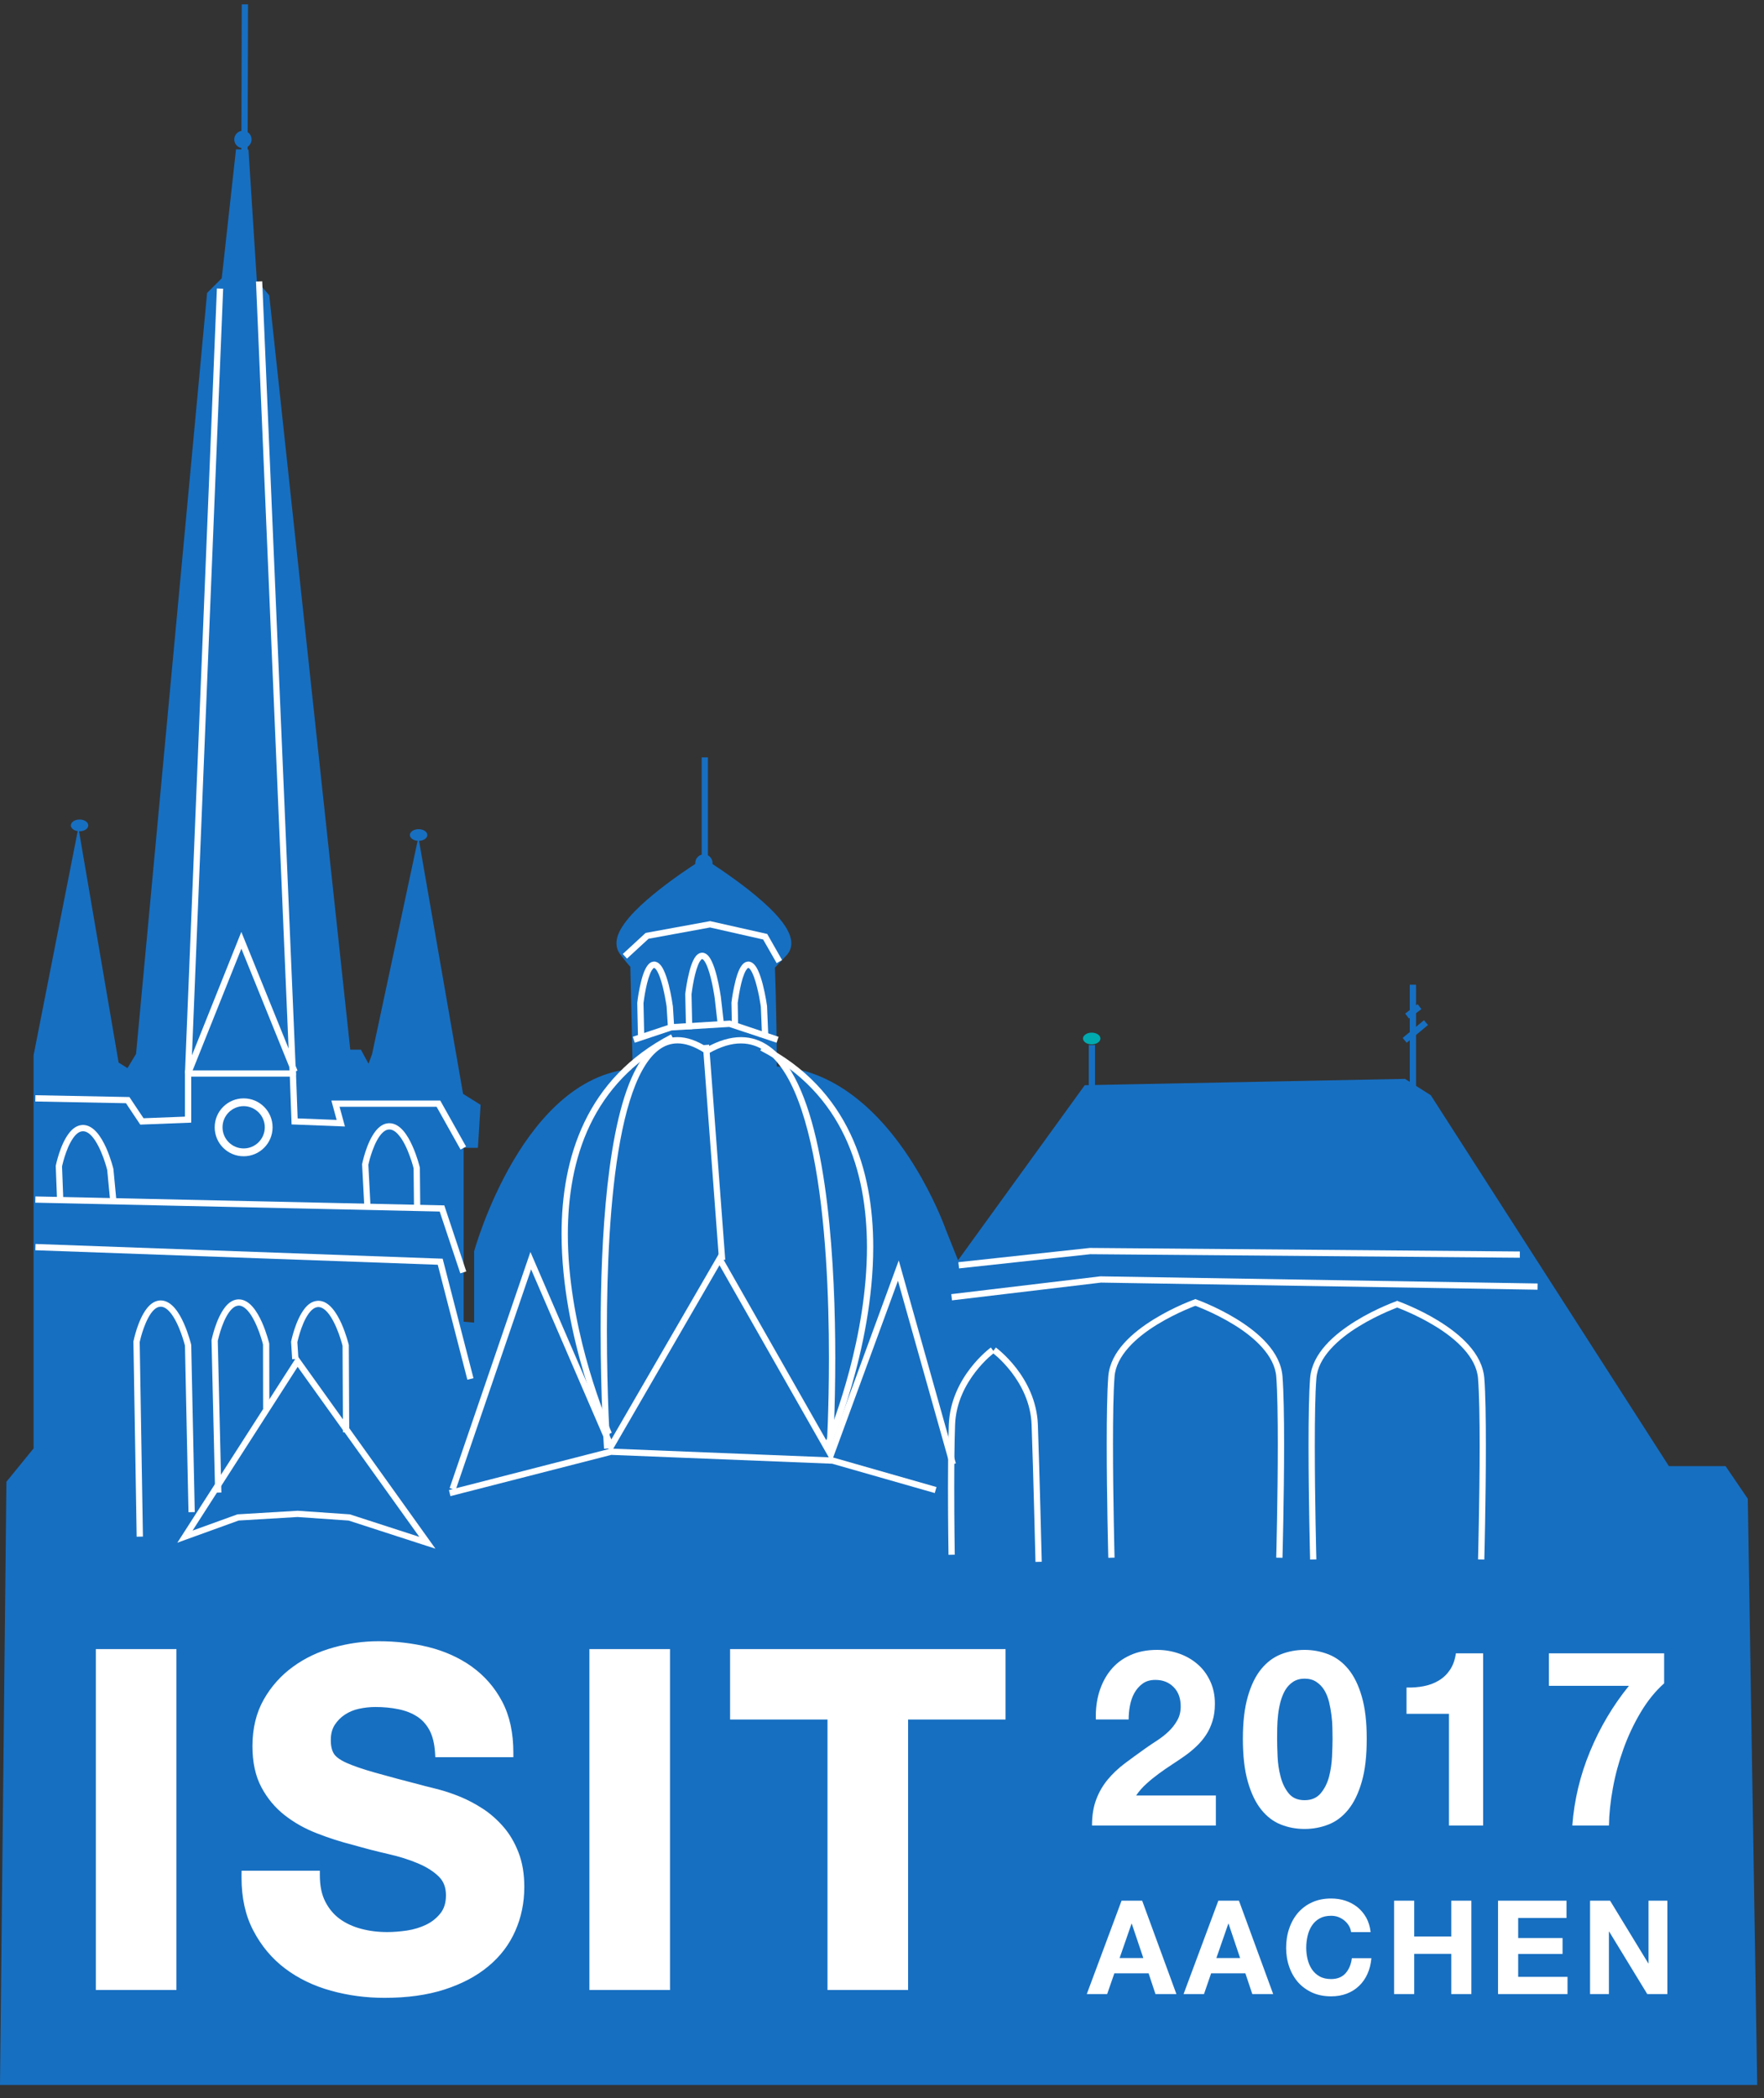
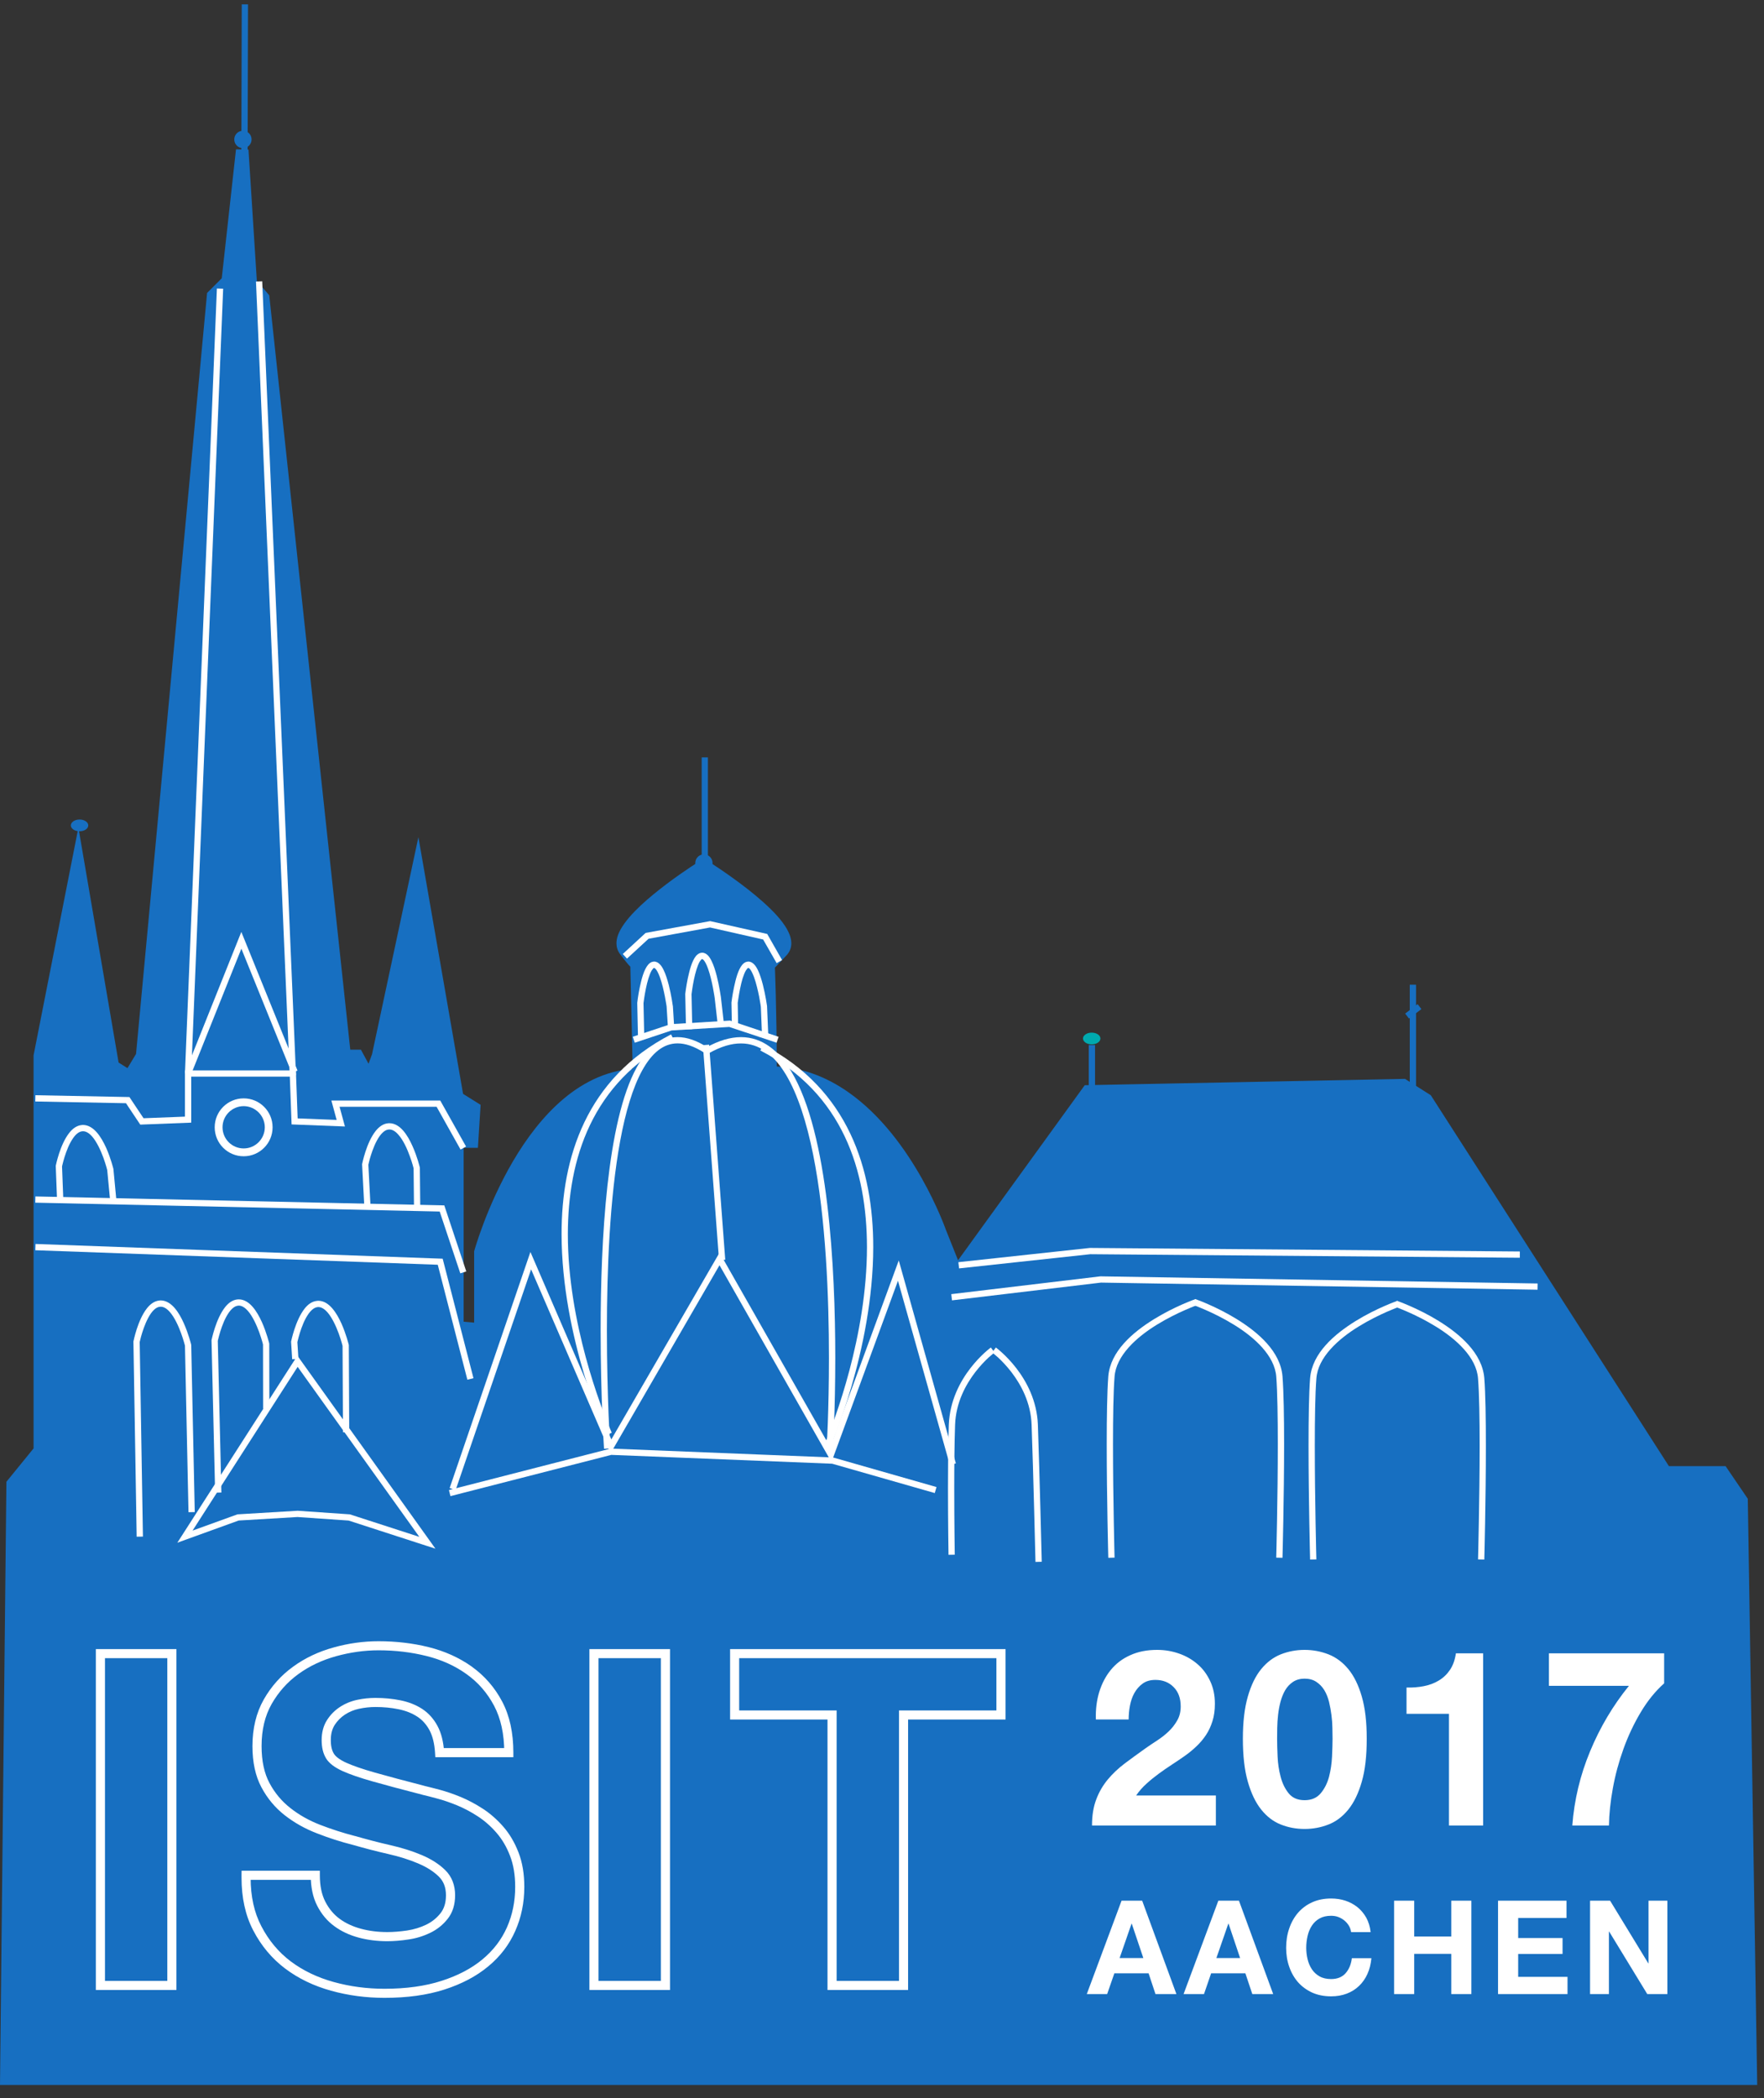
<svg xmlns="http://www.w3.org/2000/svg" xmlns:ns1="http://www.inkscape.org/namespaces/inkscape" xmlns:ns2="http://sodipodi.sourceforge.net/DTD/sodipodi-0.dtd" id="svg2" version="1.1" ns1:version="0.91 r13725" xml:space="preserve" width="165" height="196.25" viewBox="0 0 165 196.25" ns2:docname="Logo_ISIT_120116.svg">
  <rect x="0" y="0" width="165" height="196.25" fill="#333333" stroke="none" />
  <defs id="defs6" />
  <ns2:namedview pagecolor="#ffffff" bordercolor="#666666" borderopacity="1" objecttolerance="10" gridtolerance="10" guidetolerance="10" ns1:pageopacity="0" ns1:pageshadow="2" ns1:window-width="1168" ns1:window-height="1118" id="namedview4" showgrid="false" ns1:zoom="1.2025478" ns1:cx="-19.782839" ns1:cy="96.461864" ns1:window-x="10" ns1:window-y="40" ns1:window-maximized="0" ns1:current-layer="g10" />
  <g id="g10" ns1:groupmode="layer" ns1:label="ink_ext_XXXXXX" transform="matrix(1.25,0,0,-1.25,0,196.25)">
    <g id="g12" transform="scale(0.1,0.1)">
      <path d="m 232.148,223.352 -2.378,146.128 0.031,0.239 c 0.078,0.152 3.09,15.621 10.121,24.57 2.379,2.93 5.387,5.391 9.258,5.742 l 0.941,0.078 c 4.258,-0.039 7.731,-2.5 10.5,-5.668 2.777,-3.242 4.969,-7.261 6.801,-11.281 3.598,-8.051 5.469,-15.898 5.508,-15.98 l 0.039,-0.239 2.652,-125.191 -4.641,-0.078 -2.66,124.648 c -0.121,0.391 -0.351,1.25 -0.699,2.5 -0.512,1.758 -1.25,4.18 -2.23,6.84 -1.95,5.352 -4.879,11.75 -8.321,15.699 -2.3,2.653 -4.648,4.02 -6.871,4.02 l -0.551,0 -0.039,-0.039 c -1.519,-0.11 -3.007,-0.899 -4.531,-2.34 -1.527,-1.449 -2.969,-3.52 -4.219,-5.898 -2.578,-4.692 -4.41,-10.391 -5.429,-14.18 -0.551,-1.91 -0.86,-3.363 -0.981,-3.871 l 2.391,-145.66 -4.692,-0.039 m 17.231,174.339 0,0" style="fill:#ffffff;fill-opacity:1;fill-rule:nonzero;stroke:none" id="path14" ns1:connector-curvature="0" />
      <path d="m 286.641,212.691 -2.379,146.168 0.039,0.231 c 0.078,0.16 3.039,15.629 10.109,24.531 2.352,2.969 5.391,5.391 9.219,5.789 l 0.98,0.07 c 4.262,-0.039 7.731,-2.539 10.469,-5.699 2.774,-3.203 5,-7.269 6.801,-11.293 3.633,-8.008 5.5,-15.898 5.5,-15.976 l 0.082,-0.231 2.66,-125.16 -4.691,-0.109 -2.66,124.648 c -0.071,0.391 -0.309,1.281 -0.661,2.531 -0.507,1.758 -1.25,4.137 -2.23,6.84 -1.949,5.309 -4.879,11.719 -8.359,15.699 -2.258,2.622 -4.61,4.032 -6.872,4.032 l -0.039,0 -0.468,-0.043 -0.082,0 c -1.481,-0.117 -3.008,-0.899 -4.528,-2.348 -1.48,-1.441 -2.929,-3.551 -4.222,-5.891 -2.539,-4.691 -4.368,-10.402 -5.43,-14.179 -0.5,-1.961 -0.82,-3.36 -0.93,-3.871 l 2.379,-145.668 -4.687,-0.071 m 17.23,174.368 0,0" style="fill:#ffffff;fill-opacity:1;fill-rule:nonzero;stroke:none" id="path16" ns1:connector-curvature="0" />
      <path d="m 168.398,222.02 -2.418,146.14 0.071,0.231 c 0.039,0.16 3.051,15.621 10.078,24.531 2.391,2.969 5.391,5.387 9.262,5.777 l 0.98,0.082 c 4.25,-0.043 7.688,-2.543 10.469,-5.66 2.769,-3.211 5,-7.312 6.789,-11.293 3.601,-8.047 5.473,-15.898 5.512,-15.976 l 0.078,-0.231 2.66,-125.199 -4.688,-0.082 -2.66,124.609 c -0.121,0.391 -0.312,1.289 -0.703,2.539 -0.469,1.762 -1.25,4.141 -2.226,6.84 -1.911,5.352 -4.84,11.75 -8.321,15.703 -2.301,2.66 -4.652,4.059 -6.871,4.059 l -0.039,0 -0.473,-0.039 -0.078,-0.039 c -1.519,-0.114 -3.011,-0.891 -4.531,-2.34 -1.519,-1.442 -2.969,-3.512 -4.219,-5.902 -2.582,-4.692 -4.41,-10.391 -5.429,-14.141 -0.551,-1.949 -0.86,-3.399 -0.981,-3.899 l 2.43,-145.671 -4.692,-0.039 m 17.223,174.339 0,0" style="fill:#ffffff;fill-opacity:1;fill-rule:nonzero;stroke:none" id="path18" ns1:connector-curvature="0" />
      <path d="m 1303.2,447.102 -14.41,21.25 -42.54,0 -178.98,278.75 -17.15,10.976 -235.979,-4.687 -98.442,-135.942 -12.5,31.211 c 0,0 -41.597,118.789 -126.64,118.789 0.16,41.922 -1.481,81.25 -1.481,81.25 0,0 -5.816,-7.5 10.121,9.77 15.93,17.301 -58.558,63.633 -58.558,63.633 0,0 -72.301,-45 -59.02,-62.973 13.277,-17.93 8.629,-7.301 8.629,-7.301 l 1.949,-85.976 C 395.859,764.129 359.488,633.078 359.488,633.078 l 0,-57.816 -17.218,1.566 0,139.063 10.929,0 1.602,24.961 -12.531,7.847 -29.649,170.313 -29.73,-139.102 -6.25,-17.148 -9.371,17.148 -9.379,0 -60.942,567.19 -9.328,10.94 -6.371,99.72 -10.859,-98.12 -10.942,-10.98 -53.078,-568.75 -9.383,-15.582 -12.539,7.813 -26.09,152.769 -28.559,-145 0,-295.308 -20.352,-25 -4.719,-444.922 1305.43,0 -6.96,432.422" style="fill:#176fc1;fill-opacity:1;fill-rule:nonzero;stroke:none" id="path20" ns1:connector-curvature="0" />
      <path d="m 1303.2,447.102 -3.86,-2.622 -13.05,19.18 -42.62,0 -179.76,280.039 -15.12,9.653 -232.231,-4.614 -102.028,-140.937 -15.703,39.219 -0.039,0.121 -0.43,1.25 c -2.339,6.25 -13.871,35.269 -34.379,62.418 -10.269,13.562 -22.769,26.64 -37.339,36.211 -14.61,9.609 -31.172,15.742 -50.082,15.742 l -4.68,0 0,4.726 c 0,1.762 0,3.524 0,5.274 0,19.886 -0.359,38.828 -0.75,52.777 -0.348,13.981 -0.738,22.93 -0.738,22.973 l 4.687,0.187 3.711,-2.89 -0.59,-0.821 -2.027,1.25 2.148,-1.008 -0.121,-0.242 -2.027,1.25 2.148,-1.008 -3.941,1.872 4.371,0 c -0.121,-1.563 -0.352,-1.602 -0.43,-1.872 l -3.941,1.872 4.371,0 -4.648,0 3.476,3.089 c 1.051,-1.25 1.133,-2.461 1.172,-3.089 l -4.648,0 3.476,3.089 -3.519,-3.089 0,4.687 c 0.82,0.039 2.461,-0.348 3.519,-1.598 l -3.519,-3.089 0,4.687 0,-4.527 -2.071,3.976 c 0.313,0.16 0.672,0.473 2.071,0.551 l 0,-4.527 -2.071,3.976 1.332,-2.539 -1.84,2.27 0.508,0.269 1.332,-2.539 -1.84,2.27 c 0.122,0.082 1.098,0.941 2.7,2.609 1.679,1.723 4.101,4.301 7.582,8.094 0.738,0.859 0.937,1.449 0.968,2.578 0.04,1.289 -0.539,3.398 -1.992,5.941 -4.957,9.02 -19.289,21.52 -32.187,31.129 -6.442,4.84 -12.531,9.059 -17.031,12.032 -2.258,1.519 -4.098,2.726 -5.391,3.558 -1.25,0.82 -1.949,1.25 -1.949,1.25 l 2.461,3.942 2.5,-3.942 c 0,0 -0.903,-0.59 -2.539,-1.648 -5.704,-3.672 -20.122,-13.282 -32.93,-23.981 -6.402,-5.351 -12.383,-10.98 -16.641,-16.133 -4.301,-5.117 -6.48,-9.886 -6.371,-12.187 0.039,-0.981 0.199,-1.563 0.711,-2.27 3.008,-4.062 5.039,-6.562 6.289,-7.929 l 1.168,-1.172 -0.078,-0.078 0.078,0.078 -0.078,-0.078 0.078,0.078 -2.066,-3.012 0,3.563 c 1.636,-0.082 1.91,-0.551 2.066,-0.551 l -2.066,-3.012 0,3.563 0,-4.411 -2.231,3.821 2.231,0.59 0,-4.411 -2.231,3.821 2.188,-3.789 -4.141,1.41 c 0.192,0.629 0.781,1.719 1.953,2.379 l 2.188,-3.789 -4.141,1.41 3.633,-1.25 -3.871,0 0.238,1.25 3.633,-1.25 -3.871,0 2.43,0 -2.391,-0.391 -0.039,0.391 2.43,0 -2.391,-0.391 -0.27,0.739 -0.121,0.351 -0.039,0.078 4.301,1.879 4.691,0.113 2.071,-90.66 -4.692,-0.082 c -19.34,-0.429 -35.98,-8.359 -50.39,-20.429 -21.641,-18.008 -37.77,-45.309 -48.36,-68.122 -5.269,-11.41 -9.179,-21.636 -11.761,-29.027 -1.289,-3.711 -2.258,-6.68 -2.887,-8.711 -0.621,-2.031 -0.942,-3.082 -0.942,-3.121 l -4.492,1.289 4.692,0 0,-62.969 -26.559,2.422 0,148.047 11.207,0 1.094,17.774 -11.871,7.457 -25.903,148.562 -24.726,-115.75 -9.883,-27.223 -13.051,23.864 -10.777,0 -61.25,569.928 -9.449,11.01 -3.012,47.5 -5.121,-46.21 L 163.98,1346.55 110.941,778.43 98.551,757.801 80.199,769.25 58.051,899.012 34.488,779.48 34.449,482.961 14.141,457.922 9.449,19.371 l 1295.941,0 -6.87,427.688 4.68,0.043 -3.86,-2.622 3.86,2.622 4.69,0.117 7.03,-437.231 -1314.92,0 4.801,451.332 20.32,24.961 0,294.098 33.551,170.43 30.078,-175.821 6.641,-4.179 6.41,10.632 53.16,569.369 10.98,10.98 10.661,96.48 9.339,-0.23 6.25,-98.13 9.289,-10.86 60.629,-564.448 7.969,0 5.703,-10.512 2.617,7.148 34.692,162.383 33.43,-192.07 13.128,-8.199 -2.027,-32.153 -10.672,0 0,-130.121 7.852,-0.699 0,53.32 0.16,0.629 c 0.078,0.192 9.219,33.281 28.949,66.871 9.879,16.801 22.418,33.75 38,46.801 15.551,13.012 34.34,22.109 56.211,22.578 l 0.078,-4.726 -4.648,-0.082 -2.531,109.691 9.531,-21.762 0.5,-1.328 c 0.238,-0.781 0.59,-1.48 0.668,-3.199 -0.039,-0.594 0,-1.41 -0.699,-2.66 l -1.801,-1.832 -2.457,-0.668 c -1.293,0.039 -2.032,0.398 -2.543,0.668 -1.758,1.011 -2.539,1.949 -4.141,3.75 -1.527,1.761 -3.519,4.3 -6.25,7.929 -1.719,2.301 -2.539,5.153 -2.539,7.852 0.039,3.711 1.332,7.187 3.199,10.551 6.684,11.718 21.41,24.019 34.653,34.058 13.281,9.961 24.961,17.231 25.039,17.258 l 2.461,1.57 2.5,-1.57 c 0.078,-0.027 15.347,-9.566 30.82,-21.707 7.738,-6.101 15.469,-12.82 21.488,-19.5 3,-3.359 5.539,-6.711 7.461,-10.07 1.871,-3.403 3.199,-6.84 3.238,-10.551 0.043,-3.172 -1.168,-6.488 -3.519,-8.949 -4.289,-4.641 -7.027,-7.539 -8.75,-9.289 l -2.027,-1.961 -0.821,-0.66 -0.703,-0.43 c -0.387,-0.16 -0.777,-0.512 -2.269,-0.59 -0.821,-0.043 -2.457,0.359 -3.508,1.641 -1.102,1.25 -1.172,2.468 -1.172,3.09 0.07,1.636 0.391,1.796 0.5,2.187 0.43,0.902 0.711,1.172 1.019,1.602 l 0.512,0.66 7.852,10.078 0.508,-12.731 c 0,-0.039 1.48,-36.168 1.48,-76.136 0,-1.75 0,-3.551 0,-5.313 l -4.691,0 0,4.692 c 22.39,0.039 41.921,-7.852 58.363,-19.411 24.687,-17.351 42.738,-42.929 54.726,-64.152 11.993,-21.25 17.93,-38.156 18.012,-38.348 l -4.461,-1.57 4.379,1.762 9.332,-23.363 94.809,130.98 239.691,4.723 19.25,-12.223 178.17,-277.5 42.42,0 16.64,-24.461 0,-1.359 -4.69,-0.117" style="fill:#176fc1;fill-opacity:1;fill-rule:nonzero;stroke:none" id="path22" ns1:connector-curvature="0" />
      <path d="m 337.07,450.578 120.352,30.863 165.308,-6.613 76.758,-21.949 1.293,4.492 -77.34,22.109 -166.531,6.68 -120.969,-31.051 1.129,-4.531" style="fill:#ffffff;fill-opacity:1;fill-rule:nonzero;stroke:none" id="path24" ns1:connector-curvature="0" />
      <path d="m 340.941,455.109 56.481,165.153 59.457,-137.692 81.519,140.782 83.793,-147.301 49.758,135.66 38.832,-137.852 4.489,1.25 L 672.539,626.91 621.289,487.141 538.441,632.762 457.461,493 396.91,633.27 336.48,456.629 l 4.461,-1.52" style="fill:#ffffff;fill-opacity:1;fill-rule:nonzero;stroke:none" id="path26" ns1:connector-curvature="0" />
      <path d="m 456.641,486.281 c 0,0.039 -0.621,9.649 -1.25,25.469 -0.621,15.859 -1.25,37.891 -1.25,62.73 0,45.04 2.07,99.258 9.961,142 3.949,21.36 9.378,39.879 16.558,52.809 7.231,12.973 15.82,20.039 26.371,20.039 5.739,0 12.348,-2.109 19.879,-6.957 l 2.539,3.91 c -8.039,5.231 -15.5,7.731 -22.418,7.731 -12.929,0 -22.972,-8.821 -30.472,-22.461 -11.36,-20.5 -18.008,-52.731 -21.989,-88.43 -3.949,-35.672 -5.121,-74.73 -5.121,-108.641 0,-49.839 2.539,-88.468 2.539,-88.468 l 4.653,0.269" style="fill:#ffffff;fill-opacity:1;fill-rule:nonzero;stroke:none" id="path28" ns1:connector-curvature="0" />
      <path d="m 618.59,486.441 c 0,0 0.43,7.028 0.859,18.981 0.43,11.988 0.86,28.906 0.86,48.558 0,44.879 -2.219,104.211 -11.829,152.098 -4.808,23.91 -11.449,45 -20.39,59.891 -9.031,14.883 -19.93,23.32 -33.641,23.32 -6.988,0.039 -14.918,-2.23 -23.859,-7.269 l -2.309,4.101 c 9.449,5.32 18.168,7.859 26.168,7.891 15.903,0 28.321,-10.032 37.66,-25.66 14.063,-23.442 22.192,-60.082 26.911,-99.372 4.73,-39.3 6.019,-81.218 6.019,-115 0,-39.46 -1.758,-67.82 -1.758,-67.82 l -4.691,0.281" style="fill:#ffffff;fill-opacity:1;fill-rule:nonzero;stroke:none" id="path30" ns1:connector-curvature="0" />
      <path d="m 457.77,498.039 c 0,0 -0.5,1.09 -1.36,3.199 -6.289,14.883 -31.531,78.992 -31.488,145.391 0.078,56.101 17.738,113.32 79.379,145.242 l -2.153,4.18 c -63.597,-32.86 -81.988,-92.5 -81.918,-149.422 0.04,-77.188 33.25,-150.391 33.29,-150.551 l 4.25,1.961" style="fill:#ffffff;fill-opacity:1;fill-rule:nonzero;stroke:none" id="path32" ns1:connector-curvature="0" />
      <path d="m 616.52,488.078 c 0,0 0.511,1.094 1.371,3.242 6.168,14.84 30.859,78.981 30.859,145.59 -0.078,56.828 -17.77,115 -79.801,147.102 l 2.141,4.148 c 64.031,-33.051 82.39,-93.601 82.351,-151.25 -0.043,-77.39 -32.582,-150.59 -32.621,-150.75 l -4.3,1.918" style="fill:#ffffff;fill-opacity:1;fill-rule:nonzero;stroke:none" id="path34" ns1:connector-curvature="0" />
      <path d="m 525.98,788 12.071,-160.898 4.648,0.347 -12.078,160.903" style="fill:#ffffff;fill-opacity:1;fill-rule:nonzero;stroke:none" id="path36" ns1:connector-curvature="0" />
      <path d="m 26.449,634.559 301.129,-10.86 22.152,-86.008 4.571,1.129 -23.051,89.41 -304.648,11.02 -0.152,-4.691" style="fill:#ffffff;fill-opacity:1;fill-rule:nonzero;stroke:none" id="path38" ns1:connector-curvature="0" />
      <path d="m 26.41,670.148 302.61,-6.636 15.429,-46.25 4.461,1.437 -16.449,49.422 -305.942,6.68 -0.109,-4.692" style="fill:#ffffff;fill-opacity:1;fill-rule:nonzero;stroke:none" id="path40" ns1:connector-curvature="0" />
      <path d="m 182.34,707.801 0,-2.93 c 11.961,0 21.64,9.688 21.64,21.68 0,11.961 -9.679,21.64 -21.64,21.64 -11.988,0 -21.68,-9.679 -21.68,-21.64 0,-11.992 9.692,-21.68 21.68,-21.68 l 0,5.859 c -8.75,0 -15.82,7.071 -15.82,15.821 0,8.711 7.07,15.777 15.82,15.82 8.711,-0.043 15.781,-7.109 15.82,-15.82 -0.039,-8.75 -7.109,-15.821 -15.82,-15.821 l 0,-2.929" style="fill:#ffffff;fill-opacity:1;fill-rule:nonzero;stroke:none" id="path42" ns1:connector-curvature="0" />
      <path d="m 106.949,420.301 -2.418,145.898 -2.34,-0.039 2.297,-0.469 c 0,0 0.352,1.637 1.024,4.137 1.047,3.793 2.886,9.5 5.429,14.184 1.25,2.347 2.688,4.457 4.219,5.898 1.52,1.449 3,2.231 4.531,2.352 l 0.079,0 0.46,0.039 c 2.27,0.027 4.61,-1.371 6.918,-4.031 3.473,-3.981 6.403,-10.391 8.321,-15.7 0.98,-2.699 1.761,-5.121 2.23,-6.84 0.5,-1.718 0.781,-2.769 0.781,-2.769 l 2.258,0.551 -2.34,-0.043 2.653,-124.918 4.687,0.109 -2.648,125.16 -0.078,0.231 c 0,0.078 -1.922,7.969 -5.512,15.98 -1.801,4.02 -4.02,8.09 -6.801,11.289 -2.73,3.16 -6.211,5.66 -10.469,5.7 l -1.011,-0.079 0.269,-2.339 -0.226,2.339 c -3.871,-0.39 -6.883,-2.812 -9.262,-5.781 -7.031,-8.898 -10,-24.371 -10.078,-24.531 l -0.082,-0.231 2.43,-146.168 4.679,0.071" style="fill:#ffffff;fill-opacity:1;fill-rule:nonzero;stroke:none" id="path44" ns1:connector-curvature="0" />
      <path d="m 165.66,453.27 -2.691,113.75 -2.348,-0.04 2.309,-0.468 c 0,0 0.308,1.648 1.019,4.148 1.012,3.781 2.852,9.488 5.391,14.168 1.281,2.352 2.73,4.422 4.25,5.863 1.531,1.489 3.012,2.231 4.531,2.387 l 0.039,0 0.469,0.043 c 2.269,0.039 4.609,-1.371 6.961,-4.07 3.43,-3.942 6.359,-10.352 8.32,-15.699 0.969,-2.661 1.711,-5.082 2.219,-6.801 0.512,-1.75 0.75,-2.77 0.75,-2.77 l 2.262,0.547 -2.34,0 0.078,-48.398 4.68,0 -0.079,48.672 -0.031,0.269 c -0.039,0.078 -1.918,7.969 -5.508,15.981 -1.839,4.019 -4.062,8.089 -6.839,11.289 -2.731,3.16 -6.211,5.66 -10.473,5.66 l -1.008,-0.071 0.27,-2.351 -0.192,2.383 c -3.871,-0.391 -6.918,-2.813 -9.258,-5.782 -7.031,-8.941 -10.043,-24.371 -10.121,-24.531 l -0.039,-0.269 2.699,-114.02 4.68,0.11" style="fill:#ffffff;fill-opacity:1;fill-rule:nonzero;stroke:none" id="path46" ns1:connector-curvature="0" />
      <path d="m 223.32,553.309 -0.82,12.769 -2.34,-0.148 2.301,-0.469 c 0,0 0.309,1.598 1.019,4.141 1.008,3.75 2.848,9.488 5.391,14.179 1.289,2.34 2.731,4.41 4.25,5.86 1.527,1.437 3.008,2.23 4.539,2.379 l 0.039,0 0.461,0.039 c 2.27,0 4.61,-1.368 6.961,-4.059 3.43,-3.949 6.359,-10.352 8.32,-15.699 0.969,-2.66 1.719,-5.082 2.219,-6.801 0.512,-1.762 0.75,-2.77 0.75,-2.77 l 2.262,0.54 -2.344,-0.04 0.313,-64.839 4.687,0 -0.308,65.16 -0.04,0.269 c -0.039,0.078 -1.921,7.93 -5.511,15.981 -1.84,4.019 -4.059,8.078 -6.84,11.277 -2.731,3.172 -6.207,5.672 -10.469,5.672 l -1.012,-0.078 0.274,-2.344 -0.192,2.344 c -3.871,-0.352 -6.921,-2.774 -9.261,-5.742 -7.028,-8.95 -10.039,-24.379 -10.117,-24.532 l -0.043,-0.32 0.82,-13.078 4.691,0.27" style="fill:#ffffff;fill-opacity:1;fill-rule:nonzero;stroke:none" id="path48" ns1:connector-curvature="0" />
      <path d="m 277.27,667.262 -1.649,31.636 -2.34,-0.117 2.309,-0.472 c 0,0 0.351,1.64 1.012,4.14 1.058,3.789 2.886,9.492 5.429,14.18 1.25,2.351 2.739,4.449 4.219,5.859 1.52,1.492 3.051,2.274 4.531,2.383 l 0.078,0 0.469,0.039 c 2.262,0.039 4.613,-1.359 6.91,-4.058 3.481,-3.942 6.41,-10.313 8.321,-15.661 1.019,-2.703 1.761,-5.082 2.269,-6.839 0.473,-1.723 0.703,-2.774 0.742,-2.774 l 2.27,0.543 -2.352,0 0.313,-30.312 4.687,0 -0.308,30.632 -0.078,0.231 c 0,0.078 -1.872,7.969 -5.512,15.976 -1.789,4.024 -4.02,8.082 -6.789,11.293 -2.742,3.161 -6.211,5.661 -10.473,5.661 l -1.019,-0.043 0.281,-2.34 -0.238,2.34 c -3.872,-0.387 -6.872,-2.809 -9.262,-5.778 -7.031,-8.91 -10,-24.371 -10.07,-24.531 l -0.079,-0.27 1.68,-31.96 4.649,0.242" style="fill:#ffffff;fill-opacity:1;fill-rule:nonzero;stroke:none" id="path50" ns1:connector-curvature="0" />
      <path d="m 47.422,671.199 -1.012,26.371 -2.352,-0.121 2.312,-0.469 c 0,0 0.309,1.641 1.008,4.141 1.02,3.789 2.852,9.5 5.391,14.18 1.289,2.347 2.742,4.461 4.219,5.898 1.562,1.449 3.051,2.231 4.531,2.352 l 0.082,0 0.469,0.027 c 2.269,0.043 4.609,-1.359 6.949,-4.019 3.441,-3.981 6.371,-10.387 8.32,-15.7 0.981,-2.699 1.719,-5.121 2.231,-6.839 0.508,-1.719 0.738,-2.77 0.738,-2.77 l 2.269,0.551 -2.348,-0.242 2.391,-25 4.648,0.429 -2.391,25.242 0,0.11 c -0.039,0.082 -1.91,7.969 -5.5,15.98 -1.84,4.02 -4.07,8.09 -6.84,11.289 -2.738,3.161 -6.211,5.661 -10.469,5.7 l -1.02,-0.079 0.277,-2.339 -0.199,2.339 c -3.859,-0.39 -6.91,-2.808 -9.25,-5.781 -7.078,-8.898 -10.039,-24.371 -10.117,-24.527 l -0.043,-0.274 1.012,-26.597 4.691,0.148" style="fill:#ffffff;fill-opacity:1;fill-rule:nonzero;stroke:none" id="path52" ns1:connector-curvature="0" />
      <path d="m 482.109,793.352 -0.589,26.367 -2.34,-0.078 2.34,-0.231 c 0,0 0.199,1.641 0.589,4.168 0.59,3.832 1.641,9.613 3.121,14.383 0.75,2.379 1.571,4.527 2.43,5.937 l 1.168,1.563 0.582,0.348 0.078,0 0.121,0.043 -0.16,0.937 0,-0.937 0.16,0 -0.16,0.937 0,-0.937 0.981,-0.622 c 1.019,-1.019 2.3,-3.441 3.359,-6.371 1.602,-4.418 2.891,-10 3.75,-14.449 0.859,-4.461 1.332,-7.738 1.332,-7.738 l 2.301,0.308 -2.344,-0.152 0.973,-15.629 4.687,0.313 -0.968,15.75 -0.04,0.039 c 0,0.07 -1.058,7.929 -3.089,15.89 -1.051,3.989 -2.27,7.969 -3.871,11.18 -0.782,1.598 -1.641,3 -2.731,4.098 -1.059,1.133 -2.539,2.07 -4.34,2.07 l -0.898,-0.117 0.469,-2.301 -0.348,2.34 c -1.641,-0.27 -2.813,-1.25 -3.75,-2.34 -3.16,-3.832 -4.844,-10.59 -6.172,-16.762 -1.289,-6.097 -1.871,-11.41 -1.871,-11.449 l -0.039,-0.148 0.582,-26.532 4.687,0.079" style="fill:#ffffff;fill-opacity:1;fill-rule:nonzero;stroke:none" id="path54" ns1:connector-curvature="0" />
      <path d="m 518.051,799.988 -0.59,26.371 -2.34,-0.039 2.34,-0.269 c 0,0 0.199,1.64 0.59,4.211 0.578,3.789 1.64,9.566 3.121,14.34 0.738,2.378 1.598,4.527 2.457,5.976 l 1.172,1.524 0.551,0.347 0.117,0.039 0.082,0 -0.16,0.981 0,-0.981 0.16,0 -0.16,0.981 0,-0.981 0.98,-0.617 c 1.008,-1.019 2.301,-3.402 3.359,-6.371 1.598,-4.379 2.891,-10 3.75,-14.422 0.86,-4.449 1.321,-7.769 1.321,-7.769 l 2.308,0.312 -2.308,-0.269 2.23,-19.614 4.649,0.551 -2.231,19.609 0,0.082 c -0.039,0.032 -1.09,7.891 -3.121,15.848 -1.019,3.992 -2.269,7.973 -3.867,11.184 -0.781,1.597 -1.641,3 -2.731,4.136 -1.058,1.09 -2.5,2.032 -4.339,2.032 l -0.86,-0.121 0.469,-2.258 -0.391,2.301 c -1.597,-0.274 -2.808,-1.25 -3.75,-2.301 -3.129,-3.832 -4.839,-10.629 -6.168,-16.762 -1.25,-6.129 -1.882,-11.41 -1.882,-11.449 l -0.039,-0.149 0.589,-26.57 4.692,0.117" style="fill:#ffffff;fill-opacity:1;fill-rule:nonzero;stroke:none" id="path56" ns1:connector-curvature="0" />
      <path d="m 552.34,802.73 -0.309,16.989 -2.34,-0.078 2.297,-0.231 c 0,0 0.203,1.641 0.633,4.168 0.578,3.832 1.641,9.613 3.078,14.383 0.75,2.379 1.602,4.527 2.461,5.937 l 1.18,1.563 0.539,0.348 0.121,0 0.121,0.043 -0.16,0.937 0,-0.937 0.16,0 -0.16,0.937 0,-0.937 0.98,-0.622 c 0.969,-1.019 2.258,-3.441 3.321,-6.371 1.597,-4.418 2.886,-10 3.789,-14.449 0.859,-4.461 1.289,-7.738 1.289,-7.738 l 2.34,0.308 -2.34,-0.07 0.89,-22.308 4.692,0.199 -0.942,22.418 0,0.082 c 0,0.07 -1.089,7.929 -3.121,15.89 -1.019,3.989 -2.269,7.969 -3.828,11.18 -0.781,1.598 -1.679,3 -2.73,4.098 -1.102,1.133 -2.539,2.07 -4.34,2.07 l -0.902,-0.117 0.472,-2.301 -0.351,2.34 c -1.641,-0.27 -2.852,-1.25 -3.789,-2.34 -3.121,-3.832 -4.801,-10.59 -6.129,-16.762 -1.293,-6.097 -1.922,-11.41 -1.922,-11.449 l 0,-0.109 0.32,-17.153 4.68,0.082" style="fill:#ffffff;fill-opacity:1;fill-rule:nonzero;stroke:none" id="path58" ns1:connector-curvature="0" />
      <path d="m 469.18,852.762 16.129,14.847 46.019,8.442 39.723,-8.992 10.121,-17.688 4.058,2.301 -11.128,19.527 -42.692,9.61 -48.289,-8.829 -17.101,-15.781 3.16,-3.437" style="fill:#ffffff;fill-opacity:1;fill-rule:nonzero;stroke:none" id="path60" ns1:connector-curvature="0" />
      <path d="m 525.078,919.602 4.652,0 0,83.707 -4.652,0 0,-83.707 z" style="fill:#176fc1;fill-opacity:1;fill-rule:nonzero;stroke:none" id="path62" ns1:connector-curvature="0" />
      <path d="m 526.762,917.73 c 3.547,0 6.437,2.93 6.437,6.52 0,3.629 -2.89,6.52 -6.437,6.52 -3.602,0 -6.492,-2.891 -6.492,-6.52 0,-3.59 2.89,-6.52 6.492,-6.52" style="fill:#176fc1;fill-opacity:1;fill-rule:nonzero;stroke:none" id="path64" ns1:connector-curvature="0" />
-       <path d="m 306.719,945.23 c 0,-2.39 2.929,-4.378 6.519,-4.378 3.641,0 6.532,1.988 6.532,4.378 0,2.418 -2.891,4.372 -6.532,4.372 -3.59,0 -6.519,-1.954 -6.519,-4.372" style="fill:#176fc1;fill-opacity:1;fill-rule:nonzero;stroke:none" id="path66" ns1:connector-curvature="0" />
      <path d="m 26.41,745.852 67.891,-1.293 2.148,-3.278 8.512,-12.73 38.129,1.48 0,34.41 73.789,0 1.32,-35.742 39.922,-1.558 -4.019,14.73 72.617,0 17.929,-32 4.102,2.27 -19.301,34.41 -81.48,0 3.941,-14.492 -29.18,1.132 -1.32,35.938 -83.012,0 0,-34.609 -30.976,-1.211 -7.07,10.589 -2.852,4.293 -0.66,0.981 -70.32,1.367 -0.109,-4.687" style="fill:#ffffff;fill-opacity:1;fill-rule:nonzero;stroke:none" id="path68" ns1:connector-curvature="0" />
      <path d="m 162.301,1354.21 -23.903,-587.3 4.493,-0.98 37.73,94.261 34.258,-84.531 3.402,-8.398 4.34,1.75 -3.402,8.437 -38.629,95.281 -36.961,-92.351 23.359,573.631 -4.687,0.16" style="fill:#ffffff;fill-opacity:1;fill-rule:nonzero;stroke:none" id="path70" ns1:connector-curvature="0" />
      <path d="m 191.559,1359.33 25.242,-593.951 4.679,0.199 -25.269,593.942" style="fill:#ffffff;fill-opacity:1;fill-rule:nonzero;stroke:none" id="path72" ns1:connector-curvature="0" />
      <path d="m 475,789.828 27.578,9.184 43.121,2.617 35.43,-11.801 1.492,4.422 -36.293,12.148 -44.609,-2.699 -28.199,-9.41 1.48,-4.461" style="fill:#ffffff;fill-opacity:1;fill-rule:nonzero;stroke:none" id="path74" ns1:connector-curvature="0" />
      <path d="m 717.66,620.969 98.238,10.621 321.372,-2.649 0.03,4.68 -321.71,2.66 -98.442,-10.66 0.512,-4.652" style="fill:#ffffff;fill-opacity:1;fill-rule:nonzero;stroke:none" id="path76" ns1:connector-curvature="0" />
      <path d="m 712.379,597.059 111.492,13.281 326.679,-5.309 0.07,4.649 -327.179,5.351 -111.601,-13.32 0.539,-4.652" style="fill:#ffffff;fill-opacity:1;fill-rule:nonzero;stroke:none" id="path78" ns1:connector-curvature="0" />
      <path d="m 894.691,598.039 c -0.082,0 -15.472,-5.348 -31.332,-15.16 -15.82,-9.801 -32.461,-23.981 -34.019,-42.649 -0.899,-11.679 -1.18,-30.589 -1.18,-50.671 0,-40.188 1.18,-85.118 1.18,-85.118 l 4.68,0.118 c 0,0.043 -0.309,11.211 -0.579,27.461 -0.32,16.21 -0.589,37.46 -0.589,57.539 0,20 0.269,38.91 1.168,50.269 1.101,15.863 16.332,29.613 31.761,39.07 7.699,4.723 15.309,8.43 21.02,10.93 2.847,1.25 5.23,2.192 6.871,2.863 1.637,0.618 2.539,0.93 2.539,0.93 l -1.52,4.418" style="fill:#ffffff;fill-opacity:1;fill-rule:nonzero;stroke:none" id="path80" ns1:connector-curvature="0" />
      <path d="m 894.34,598.039 c 0.109,0 15.5,-5.348 31.359,-15.16 15.781,-9.801 32.422,-23.981 33.992,-42.649 0.899,-11.679 1.207,-30.589 1.207,-50.671 0,-40.188 -1.207,-85.118 -1.207,-85.118 L 955,404.559 c 0,0.043 0.309,11.211 0.59,27.461 0.308,16.21 0.582,37.46 0.582,57.539 0,20 -0.274,38.91 -1.133,50.269 -1.129,15.863 -16.367,29.613 -31.801,39.07 -7.687,4.723 -15.308,8.43 -21.008,10.93 -2.851,1.25 -5.242,2.192 -6.878,2.863 -1.641,0.618 -2.543,0.93 -2.543,0.93 l 1.531,4.418" style="fill:#ffffff;fill-opacity:1;fill-rule:nonzero;stroke:none" id="path82" ns1:connector-curvature="0" />
      <path d="m 1045.7,596.711 c -0.08,-0.039 -15.47,-5.352 -31.36,-15.16 -15.789,-9.801 -32.43,-23.981 -33.988,-42.653 -0.903,-11.679 -1.172,-30.589 -1.172,-50.668 0,-40.191 1.172,-85.109 1.172,-85.109 l 4.687,0.109 c 0,0.04 -0.309,11.211 -0.59,27.461 -0.308,16.219 -0.578,37.469 -0.578,57.539 0,20.04 0.27,38.911 1.168,50.282 1.09,15.859 16.331,29.609 31.761,39.058 7.69,4.731 15.35,8.442 21.01,10.942 2.85,1.25 5.24,2.179 6.88,2.847 1.64,0.621 2.54,0.942 2.58,0.942 l -1.57,4.41" style="fill:#ffffff;fill-opacity:1;fill-rule:nonzero;stroke:none" id="path84" ns1:connector-curvature="0" />
      <path d="m 1045.35,596.711 c 0.12,-0.039 15.51,-5.352 31.37,-15.16 15.78,-9.801 32.42,-23.981 33.98,-42.653 0.9,-11.679 1.18,-30.589 1.18,-50.668 0,-40.191 -1.18,-85.109 -1.18,-85.109 l -4.68,0.109 c 0,0.04 0.31,11.211 0.58,27.461 0.31,16.219 0.63,37.469 0.63,57.539 0,20.04 -0.32,38.911 -1.21,50.282 -1.1,15.859 -16.33,29.609 -31.76,39.058 -7.7,4.731 -15.31,8.442 -21.02,10.942 -2.85,1.25 -5.23,2.179 -6.87,2.847 -1.64,0.621 -2.54,0.942 -2.54,0.942 l 1.52,4.41" style="fill:#ffffff;fill-opacity:1;fill-rule:nonzero;stroke:none" id="path86" ns1:connector-curvature="0" />
      <path d="m 741.449,561.789 c -0.16,-0.16 -30,-21.719 -31.449,-57.699 -0.512,-13.32 -0.621,-30.781 -0.621,-47.18 0,-26.41 0.391,-50.238 0.391,-50.238 l 4.679,0.078 c 0,0.078 -0.39,23.828 -0.39,50.16 0,16.399 0.16,33.781 0.632,47.031 0.579,16.637 7.969,30.149 15.231,39.571 3.629,4.679 7.226,8.359 9.879,10.816 1.371,1.211 2.469,2.152 3.25,2.774 l 1.168,0.937 -2.77,3.75" style="fill:#ffffff;fill-opacity:1;fill-rule:nonzero;stroke:none" id="path88" ns1:connector-curvature="0" />
      <path d="m 745.199,561.789 c 0.153,-0.16 30.031,-21.719 31.442,-57.699 1.25,-34.649 2.89,-102.61 2.89,-102.61 l -4.691,-0.121 c 0,0.039 -0.391,16.993 -0.969,38.321 -0.551,21.289 -1.293,46.949 -1.922,64.261 -0.578,16.637 -7.969,30.149 -15.23,39.571 -3.629,4.679 -7.231,8.359 -9.879,10.816 -1.371,1.211 -2.461,2.152 -3.25,2.774 l -1.129,0.937 2.738,3.75" style="fill:#ffffff;fill-opacity:1;fill-rule:nonzero;stroke:none" id="path90" ns1:connector-curvature="0" />
      <path d="m 814.73,756.172 4.691,0 0,31.906 -4.691,0 0,-31.906 z" style="fill:#176fc1;fill-opacity:1;fill-rule:nonzero;stroke:none" id="path92" ns1:connector-curvature="0" />
      <path d="m 1054.92,737.57 4.688,0 0,95.66 -4.688,0 0,-95.66 z" style="fill:#176fc1;fill-opacity:1;fill-rule:nonzero;stroke:none" id="path94" ns1:connector-curvature="0" />
      <path d="m 1060.78,818.699 -9.3,-7.07 2.86,-3.707 9.29,7.066" style="fill:#176fc1;fill-opacity:1;fill-rule:nonzero;stroke:none" id="path96" ns1:connector-curvature="0" />
-       <path d="m 1065.55,806.672 -15.94,-13.281 3.01,-3.59 15.93,13.277" style="fill:#176fc1;fill-opacity:1;fill-rule:nonzero;stroke:none" id="path98" ns1:connector-curvature="0" />
      <path d="m 53.012,952.41 c 0,-2.422 2.93,-4.371 6.52,-4.371 3.629,0 6.519,1.949 6.519,4.371 0,2.418 -2.891,4.418 -6.519,4.418 -3.59,0 -6.52,-2 -6.52,-4.418" style="fill:#176fc1;fill-opacity:1;fill-rule:nonzero;stroke:none" id="path100" ns1:connector-curvature="0" />
      <path d="m 810.391,793 c 0,-2.422 2.929,-4.422 6.519,-4.422 3.641,0 6.531,2 6.531,4.422 0,2.379 -2.89,4.371 -6.531,4.371 -3.59,0 -6.519,-1.992 -6.519,-4.371" style="fill:#00aaaf;fill-opacity:1;fill-rule:nonzero;stroke:none" id="path102" ns1:connector-curvature="0" />
      <path d="m 185.27,1449.76 0.32,116.95 -4.692,0 -0.308,-116.91" style="fill:#176fc1;fill-opacity:1;fill-rule:nonzero;stroke:none" id="path104" ns1:connector-curvature="0" />
      <path d="m 181.801,1459.13 c 3.551,0 6.437,2.93 6.437,6.53 0,3.63 -2.886,6.52 -6.437,6.52 -3.602,0 -6.492,-2.89 -6.492,-6.52 0,-3.6 2.89,-6.53 6.492,-6.53" style="fill:#176fc1;fill-opacity:1;fill-rule:nonzero;stroke:none" id="path106" ns1:connector-curvature="0" />
      <path d="m 222.621,551.48 -1.961,1.282 -87.961,-137.032 45.891,16.598 44.031,2.621 38.277,-2.648 58.204,-18.871 6.718,-2.149 -103.281,144.379 -1.879,-2.898 1.961,-1.282 -1.883,-1.371 93.051,-130 -51.988,16.832 -39.071,2.7 -45.07,-2.7 -33.558,-12.14 80.507,125.429 -1.988,1.25 -1.883,-1.371 1.883,1.371" style="fill:#ffffff;fill-opacity:1;fill-rule:nonzero;stroke:none" id="path108" ns1:connector-curvature="0" />
-       <path d="m 75.121,84.481 53.508,0 0,248.25 -53.508,0 0,-248.25 z M 184.141,166.871 c -0.192,-15.281 2.578,-28.519 8.359,-39.609 5.781,-11.141 13.48,-20.282 23.012,-27.461 9.527,-7.191 20.578,-12.539 33.199,-16.02 12.617,-3.481 25.629,-5.203 39.019,-5.203 16.571,0 31.18,2.043 43.79,6.102 12.582,4.019 23.171,9.609 31.679,16.679 8.52,7.071 14.922,15.469 19.262,25.192 4.301,9.73 6.449,20.277 6.449,31.64 0,9.258 -1.332,17.43 -4.07,24.5 -2.731,7.071 -6.32,13.161 -10.738,18.278 -4.411,5.082 -9.332,9.371 -14.653,12.851 -5.347,3.481 -10.66,6.328 -16.008,8.508 -5.351,2.192 -10.39,3.953 -15.16,5.242 -4.761,1.25 -8.633,2.231 -11.601,2.93 -15.2,3.941 -27.539,7.262 -36.95,9.922 -9.421,2.656 -16.839,5.199 -22.152,7.656 -5.348,2.422 -8.906,5.152 -10.738,8.16 -1.801,3.012 -2.738,6.953 -2.738,11.801 0,5.121 1.128,9.449 3.437,13.039 2.262,3.602 5.16,6.57 8.672,8.871 3.519,2.313 7.418,3.949 11.758,4.879 4.301,0.902 8.633,1.371 12.972,1.371 6.329,0 12.34,-0.578 18.039,-1.719 5.668,-1.171 10.668,-3.121 14.969,-5.929 4.332,-2.781 7.813,-6.61 10.43,-11.449 2.57,-4.883 4.141,-11.024 4.57,-18.442 l 51.789,0 c 0,14.379 -2.648,26.602 -8.008,36.68 -5.351,10.082 -12.531,18.359 -21.64,24.851 -9.102,6.481 -19.488,11.207 -31.168,14.098 -11.684,2.891 -23.902,4.332 -36.641,4.332 -10.902,0 -21.801,-1.519 -32.691,-4.531 -10.899,-3.012 -20.668,-7.61 -29.301,-13.899 -8.629,-6.25 -15.629,-14.07 -20.937,-23.441 -5.352,-9.422 -8.012,-20.469 -8.012,-33.199 0,-11.61 2.07,-21.332 6.289,-29.223 4.223,-7.887 9.73,-14.5 16.531,-19.808 6.789,-5.348 14.531,-9.692 23.16,-13.04 8.629,-3.359 17.5,-6.218 26.559,-8.519 8.871,-2.582 17.621,-4.801 26.25,-6.801 8.641,-1.949 16.371,-4.371 23.172,-7.262 6.828,-2.929 12.301,-6.449 16.519,-10.628 4.219,-4.18 6.328,-9.61 6.328,-16.329 0,-6.25 -1.597,-11.441 -4.808,-15.461 -3.16,-4.07 -7.141,-7.269 -11.91,-9.57 -4.77,-2.351 -9.879,-3.871 -15.309,-4.691 -5.473,-0.821 -10.59,-1.207 -15.351,-1.207 -7.27,0 -14.149,0.859 -20.629,2.566 -6.442,1.762 -12.153,4.422 -16.993,8.012 -4.918,3.601 -8.828,8.281 -11.796,14.101 -2.93,5.789 -4.411,12.86 -4.411,21.18 l -51.8,0 z m 260.308,-82.391 53.481,0 0,248.25 -53.481,0 0,-248.25 z m 178.211,0 53.469,0 0,202.347 72.891,0 0,45.902 -199.29,0 0,-45.902 72.93,0 0,-202.347" style="fill:#ffffff;fill-opacity:1;fill-rule:nonzero;stroke:none" id="path110" ns1:connector-curvature="0" />
      <path d="m 75.121,84.481 0,-3.402 56.91,0 0,255.043 -60.312,0 0,-255.043 3.402,0 0,3.402 3.43,0 0,244.847 46.648,0 0,-241.449 -50.078,0 0,-3.398 3.43,0 -3.43,0 z m 109.02,82.391 -3.403,0.07 0,-1.793 c 0,-15 2.852,-28.207 8.75,-39.488 5.981,-11.531 13.992,-21.101 23.953,-28.601 9.918,-7.457 21.399,-12.969 34.368,-16.559 12.89,-3.559 26.211,-5.309 39.921,-5.309 16.84,0 31.801,2.027 44.809,6.207 12.973,4.18 23.91,9.922 32.813,17.34 8.91,7.34 15.699,16.211 20.199,26.453 4.527,10.149 6.789,21.207 6.789,33 0,9.61 -1.399,18.207 -4.328,25.75 -2.852,7.379 -6.602,13.821 -11.332,19.25 -4.649,5.321 -9.77,9.848 -15.352,13.481 -5.508,3.59 -11.058,6.519 -16.598,8.828 -5.429,2.23 -10.628,4.02 -15.589,5.352 -4.762,1.25 -8.672,2.269 -11.68,2.968 l -0.781,-3.32 0.859,3.32 c -15.199,3.91 -27.5,7.231 -36.879,9.879 -9.332,2.621 -16.601,5.16 -21.68,7.461 -5,2.27 -8,4.731 -9.21,6.84 -1.411,2.301 -2.231,5.578 -2.231,10.039 0,4.609 0.981,8.242 2.852,11.25 l 0.039,0 -0.039,0 c 2.031,3.16 4.57,5.742 7.699,7.813 3.16,2.07 6.68,3.558 10.582,4.378 4.098,0.891 8.168,1.321 12.269,1.321 6.129,0 11.911,-0.539 17.34,-1.68 5.309,-1.09 9.918,-2.891 13.828,-5.43 3.832,-2.461 6.871,-5.82 9.262,-10.191 2.301,-4.34 3.75,-9.961 4.18,-17.031 l 0.187,-3.207 58.403,0 0,3.398 c 0,14.809 -2.731,27.578 -8.403,38.281 -5.539,10.508 -13.16,19.219 -22.648,26.02 l 0,0.039 c -9.461,6.719 -20.281,11.602 -32.352,14.609 -11.949,2.969 -24.449,4.411 -37.457,4.411 -11.211,0 -22.422,-1.52 -33.59,-4.649 -11.25,-3.082 -21.453,-7.891 -30.39,-14.41 -9.031,-6.52 -16.371,-14.77 -21.922,-24.531 -5.66,-9.961 -8.469,-21.68 -8.469,-34.879 0,-12 2.18,-22.352 6.711,-30.821 4.418,-8.289 10.238,-15.281 17.43,-20.902 7.109,-5.547 15.109,-10.078 24.058,-13.519 8.75,-3.438 17.731,-6.329 26.95,-8.668 l 0.82,3.32 -0.93,-3.281 c 8.942,-2.578 17.731,-4.852 26.442,-6.84 8.437,-1.91 15.98,-4.289 22.578,-7.11 6.519,-2.769 11.64,-6.089 15.472,-9.878 3.508,-3.524 5.231,-7.891 5.27,-13.911 0,-5.703 -1.41,-10 -4.02,-13.363 -2.89,-3.668 -6.41,-6.519 -10.742,-8.629 -4.461,-2.148 -9.219,-3.59 -14.34,-4.371 -5.308,-0.777 -10.269,-1.168 -14.839,-1.168 -7,0 -13.559,0.82 -19.731,2.5 -6.09,1.641 -11.367,4.102 -15.898,7.418 l 0,0.043 0,-0.043 c -4.45,3.281 -8.012,7.543 -10.743,12.891 -2.66,5.191 -4.058,11.722 -4.058,19.652 l 0,3.43 -58.559,0 -0.043,-3.36 3.403,-0.07 0,-3.402 51.8,0 0,3.402 -3.402,0 c 0,-8.711 1.52,-16.332 4.801,-22.742 3.172,-6.207 7.43,-11.367 12.781,-15.27 5.231,-3.871 11.328,-6.718 18.16,-8.558 6.797,-1.832 13.949,-2.731 21.489,-2.731 4.96,0 10.23,0.43 15.851,1.289 5.75,0.821 11.219,2.5 16.289,5 l 0,-0.039 c 5.238,2.539 9.649,6.09 13.129,10.551 3.75,4.719 5.512,10.738 5.512,17.57 0.039,7.43 -2.43,13.95 -7.313,18.75 l -0.039,0 0.039,0 c -4.609,4.539 -10.468,8.289 -17.617,11.329 -7.031,2.968 -14.922,5.468 -23.711,7.46 l -0.031,0 c -8.559,1.961 -17.231,4.219 -26.02,6.758 l -0.121,0 c -8.937,2.313 -17.687,5.121 -26.168,8.403 l -0.039,0.039 0.039,-0.039 c -8.359,3.238 -15.781,7.418 -22.3,12.578 -6.45,5.043 -11.649,11.25 -15.629,18.711 -3.871,7.261 -5.903,16.398 -5.903,27.621 0,12.258 2.543,22.687 7.543,31.519 5.117,8.942 11.758,16.41 20,22.379 8.278,6.02 17.699,10.43 28.199,13.36 10.629,2.929 21.219,4.421 31.801,4.421 12.457,0 24.418,-1.41 35.821,-4.261 11.328,-2.809 21.289,-7.309 30,-13.559 8.668,-6.172 15.507,-14.019 20.628,-23.672 5,-9.449 7.61,-21.129 7.61,-35.078 l 3.398,0 0,3.399 -51.789,0 0,-3.399 3.391,0.238 c -0.461,7.731 -2.07,14.372 -5,19.801 -2.852,5.313 -6.719,9.61 -11.52,12.742 l -0.039,0 0.039,0 c -4.73,3.039 -10.121,5.149 -16.172,6.36 -5.937,1.211 -12.187,1.801 -18.707,1.801 -4.57,0 -9.14,-0.473 -13.671,-1.442 -4.731,-1.019 -9.071,-2.82 -12.93,-5.359 -3.91,-2.571 -7.192,-5.891 -9.692,-9.879 -2.699,-4.223 -3.949,-9.301 -3.949,-14.883 0,-5.277 0.981,-9.848 3.25,-13.559 l -0.039,0 c 2.418,-3.941 6.602,-6.91 12.262,-9.531 5.59,-2.539 13.09,-5.121 22.617,-7.808 9.449,-2.7 21.801,-5.981 37.07,-9.922 l 0,-0.039 0.039,0 c 2.891,-0.668 6.762,-1.641 11.481,-2.93 4.609,-1.211 9.531,-2.93 14.769,-5.078 5.122,-2.113 10.274,-4.844 15.43,-8.203 5.082,-3.321 9.723,-7.391 13.942,-12.27 4.14,-4.758 7.539,-10.469 10.121,-17.219 2.578,-6.609 3.871,-14.339 3.871,-23.289 0,-10.929 -2.071,-20.972 -6.172,-30.269 l -0.039,-0.043 0.039,0.043 C 375.23,118.66 369.141,110.73 361.02,103.98 352.891,97.219 342.73,91.871 330.469,87.922 318.281,83.981 304.02,81.981 287.73,81.981 c -13.121,0 -25.82,1.68 -38.082,5.078 -12.269,3.402 -22.929,8.562 -32.109,15.429 -9.098,6.883 -16.449,15.633 -21.988,26.332 -5.321,10.16 -8.012,22.192 -8.012,36.328 l 0.039,1.68 -3.437,0.043 0,-3.402 0,3.402 z m 260.308,-82.391 0,-3.402 56.922,0 0,255.043 -60.32,0 0,-255.043 3.398,0 0,3.402 3.403,0 0,244.847 46.679,0 0,-241.449 -50.082,0 0,-3.398 3.403,0 -3.403,0 z m 178.211,0 0,-3.402 56.871,0 0,202.352 72.93,0 0,52.691 -206.133,0 0,-52.691 72.891,0 0,-202.352 3.441,0 0,3.402 3.391,0 0,205.75 -72.93,0 0,39.098 192.5,0 0,-39.098 -72.891,0 0,-202.351 -50.07,0 0,-3.398 3.391,0 -3.391,0" style="fill:#ffffff;fill-opacity:1;fill-rule:nonzero;stroke:none" id="path112" ns1:connector-curvature="0" />
      <path d="m 846.719,130.66 0.191,0 8.641,-25.672 -17.742,0 8.91,25.672 z M 813.238,78 l 15.242,0 5.391,15.551 25.617,0 5.16,-15.551 15.661,0 -25.618,69.879 -15.429,0 L 813.238,78 Z m 105.903,52.66 0.199,0 8.629,-25.672 -17.739,0 8.911,25.672 z M 885.66,78 l 15.281,0 5.348,15.551 25.621,0 5.199,-15.551 15.621,0 -25.621,69.879 -15.429,0 L 885.66,78 Z m 139.96,46.371 c -0.42,4.059 -1.52,7.649 -3.24,10.777 -1.76,3.122 -3.94,5.743 -6.6,7.891 -2.66,2.109 -5.62,3.711 -8.98,4.84 -3.36,1.101 -6.96,1.641 -10.71,1.641 -5.309,0 -10.039,-0.942 -14.211,-2.848 -4.149,-1.871 -7.66,-4.492 -10.551,-7.813 -2.848,-3.32 -5.078,-7.23 -6.598,-11.757 -1.57,-4.493 -2.308,-9.34 -2.308,-14.454 0,-5.039 0.738,-9.769 2.308,-14.218 1.52,-4.418 3.75,-8.281 6.598,-11.559 2.891,-3.25 6.402,-5.82 10.551,-7.742 4.172,-1.867 8.902,-2.809 14.211,-2.809 4.22,0 8.09,0.66 11.61,1.988 3.51,1.332 6.6,3.242 9.21,5.742 2.62,2.461 4.73,5.469 6.33,8.988 1.6,3.512 2.58,7.5 2.97,11.832 l -14.61,0 c -0.55,-4.609 -2.15,-8.39 -4.72,-11.293 -2.58,-2.887 -6.18,-4.328 -10.79,-4.328 -3.391,0 -6.289,0.66 -8.629,1.988 -2.383,1.332 -4.301,3.133 -5.781,5.312 -1.45,2.231 -2.539,4.73 -3.2,7.5 -0.671,2.777 -1.019,5.629 -1.019,8.597 0,3.043 0.348,6.012 1.019,8.903 0.661,2.859 1.75,5.429 3.2,7.66 1.48,2.269 3.398,4.059 5.781,5.391 2.34,1.328 5.238,1.988 8.629,1.988 1.84,0 3.64,-0.27 5.32,-0.899 1.68,-0.621 3.2,-1.519 4.57,-2.613 1.32,-1.098 2.46,-2.387 3.36,-3.867 0.89,-1.449 1.44,-3.09 1.71,-4.84 l 14.57,0 z M 1043.2,78 l 15.04,0 0,30.121 27.74,0 0,-30.121 15.04,0 0,69.879 -15.04,0 0,-26.828 -27.74,0 0,26.828 -15.04,0 0,-69.879 z m 77.78,0 51.99,0 0,12.891 -36.92,0 0,17.148 33.21,0 0,11.91 -33.21,0 0,15 36.18,0 0,12.93 -51.25,0 0,-69.879 z m 68.86,0 14.11,0 0,46.762 0.19,0 28.52,-46.762 15.04,0 0,69.879 -14.11,0 0,-46.91 -0.15,0 -28.6,46.91 -15,0 0,-69.879" style="fill:#ffffff;fill-opacity:1;fill-rule:nonzero;stroke:none" id="path114" ns1:connector-curvature="0" />
      <path d="m 844.57,283.469 c 0,3.402 0.309,6.871 0.981,10.39 0.66,3.469 1.75,6.641 3.32,9.45 1.598,2.812 3.629,5.16 6.168,6.992 2.5,1.84 5.699,2.777 9.531,2.777 5.551,0 10.078,-1.758 13.629,-5.348 3.563,-3.558 5.321,-8.402 5.321,-14.539 0,-3.902 -0.86,-7.421 -2.622,-10.461 -1.757,-3.089 -3.91,-5.859 -6.488,-8.289 -2.57,-2.461 -5.461,-4.679 -8.551,-6.711 -3.16,-2.039 -6.089,-4.031 -8.871,-5.98 -5.386,-3.828 -10.539,-7.578 -15.429,-11.25 -4.84,-3.672 -9.098,-7.699 -12.688,-12.031 -3.601,-4.379 -6.492,-9.297 -8.562,-14.848 -2.11,-5.5 -3.161,-12.031 -3.161,-19.492 l 92.692,0 0,22.461 -59.68,0 c 2.262,3.281 4.879,6.289 7.852,8.91 2.929,2.66 5.968,5.121 9.179,7.461 3.161,2.34 6.438,4.57 9.719,6.719 3.32,2.148 6.531,4.332 9.649,6.519 3.132,2.231 6.062,4.61 8.75,7.192 2.742,2.578 5.082,5.39 7.152,8.48 2.027,3.039 3.629,6.52 4.84,10.391 1.219,3.859 1.801,8.16 1.801,12.968 0,6.25 -1.133,11.872 -3.512,16.911 -2.352,5.039 -5.469,9.3 -9.461,12.687 -3.938,3.442 -8.551,6.102 -13.789,7.934 -5.231,1.84 -10.738,2.777 -16.481,2.777 -7.621,0 -14.3,-1.328 -20.121,-3.988 -5.859,-2.61 -10.66,-6.289 -14.527,-11.012 -3.871,-4.73 -6.723,-10.277 -8.672,-16.559 -1.918,-6.332 -2.738,-13.171 -2.5,-20.511 l 24.531,0 z m 111.168,-6.367 c 0.043,3.128 0.282,6.367 0.633,9.648 0.348,3.32 0.969,6.602 1.789,9.84 0.86,3.238 2.039,6.172 3.52,8.75 1.519,2.582 3.48,4.648 5.859,6.25 2.422,1.601 5.313,2.422 8.672,2.422 3.48,0 6.449,-0.821 8.828,-2.422 2.422,-1.602 4.41,-3.668 5.981,-6.25 1.558,-2.578 2.691,-5.512 3.511,-8.75 0.778,-3.238 1.367,-6.52 1.797,-9.84 0.434,-3.281 0.66,-6.52 0.703,-9.648 0.078,-3.122 0.117,-5.782 0.117,-8.012 0,-3.668 -0.16,-8.121 -0.386,-13.36 -0.242,-5.191 -0.981,-10.23 -2.231,-15.07 -1.293,-4.851 -3.359,-8.988 -6.25,-12.43 -2.89,-3.429 -6.91,-5.152 -12.07,-5.152 -5.16,0 -9.141,1.723 -11.91,5.152 -2.781,3.442 -4.77,7.579 -6.02,12.43 -1.293,4.84 -2.031,9.879 -2.261,15.07 -0.239,5.239 -0.36,9.692 -0.36,13.36 0,2.23 0,4.89 0.078,8.012 z M 933.75,236.91 c 2.461,-8.601 5.781,-15.551 10,-20.832 4.219,-5.269 9.102,-9.019 14.691,-11.207 5.579,-2.223 11.52,-3.32 17.77,-3.32 6.25,0 12.187,1.097 17.848,3.32 5.671,2.188 10.631,5.938 14.891,11.207 4.25,5.281 7.61,12.231 10.07,20.832 2.5,8.551 3.71,19.289 3.71,32.18 0,12.5 -1.21,23.012 -3.71,31.57 -2.46,8.512 -5.82,15.352 -10.07,20.5 -4.26,5.16 -9.22,8.828 -14.891,11.059 -5.661,2.191 -11.598,3.32 -17.848,3.32 -6.25,0 -12.191,-1.129 -17.77,-3.32 -5.589,-2.231 -10.472,-5.899 -14.691,-11.059 -4.219,-5.148 -7.539,-11.988 -10,-20.5 -2.461,-8.558 -3.711,-19.07 -3.711,-31.57 0,-12.891 1.25,-23.629 3.711,-32.18 z m 176.09,96.051 -20.39,0 c -0.7,-4.922 -2.18,-9.02 -4.41,-12.34 -2.23,-3.32 -5,-5.98 -8.4,-8.012 -3.36,-2.031 -7.11,-3.437 -11.25,-4.218 -4.14,-0.821 -8.44,-1.129 -12.89,-1.02 l 0,-19.68 31.76,0 0,-83.562 25.58,0 0,128.832 z m 135.43,0 -86.21,0 0,-24.301 59.89,0 c -12.04,-14.84 -21.72,-31.211 -29.11,-49.058 -7.42,-17.852 -11.83,-36.332 -13.28,-55.473 l 27.42,0 c 0.12,8.601 1.1,17.851 2.9,27.781 1.79,9.961 4.45,19.762 7.92,29.449 3.48,9.692 7.78,18.832 12.9,27.422 5.11,8.59 10.97,15.821 17.57,21.719 l 0,22.461" style="fill:#ffffff;fill-opacity:1;fill-rule:nonzero;stroke:none" id="path116" ns1:connector-curvature="0" />
    </g>
  </g>
</svg>